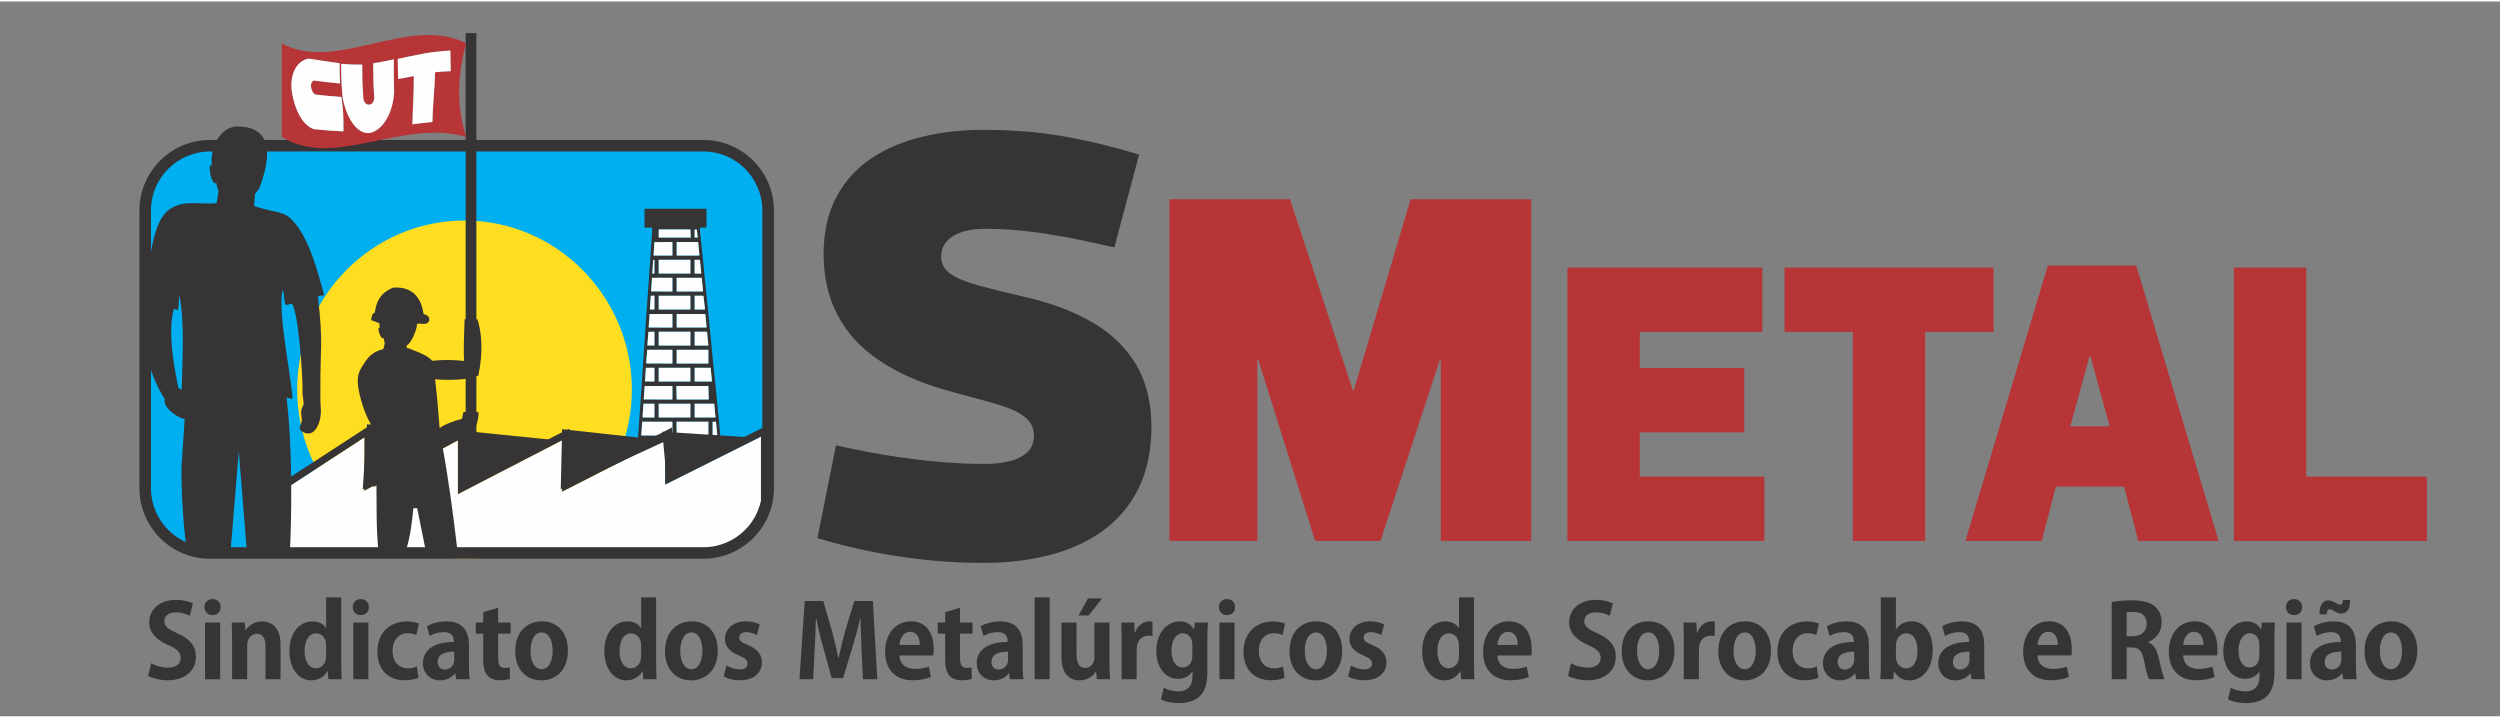
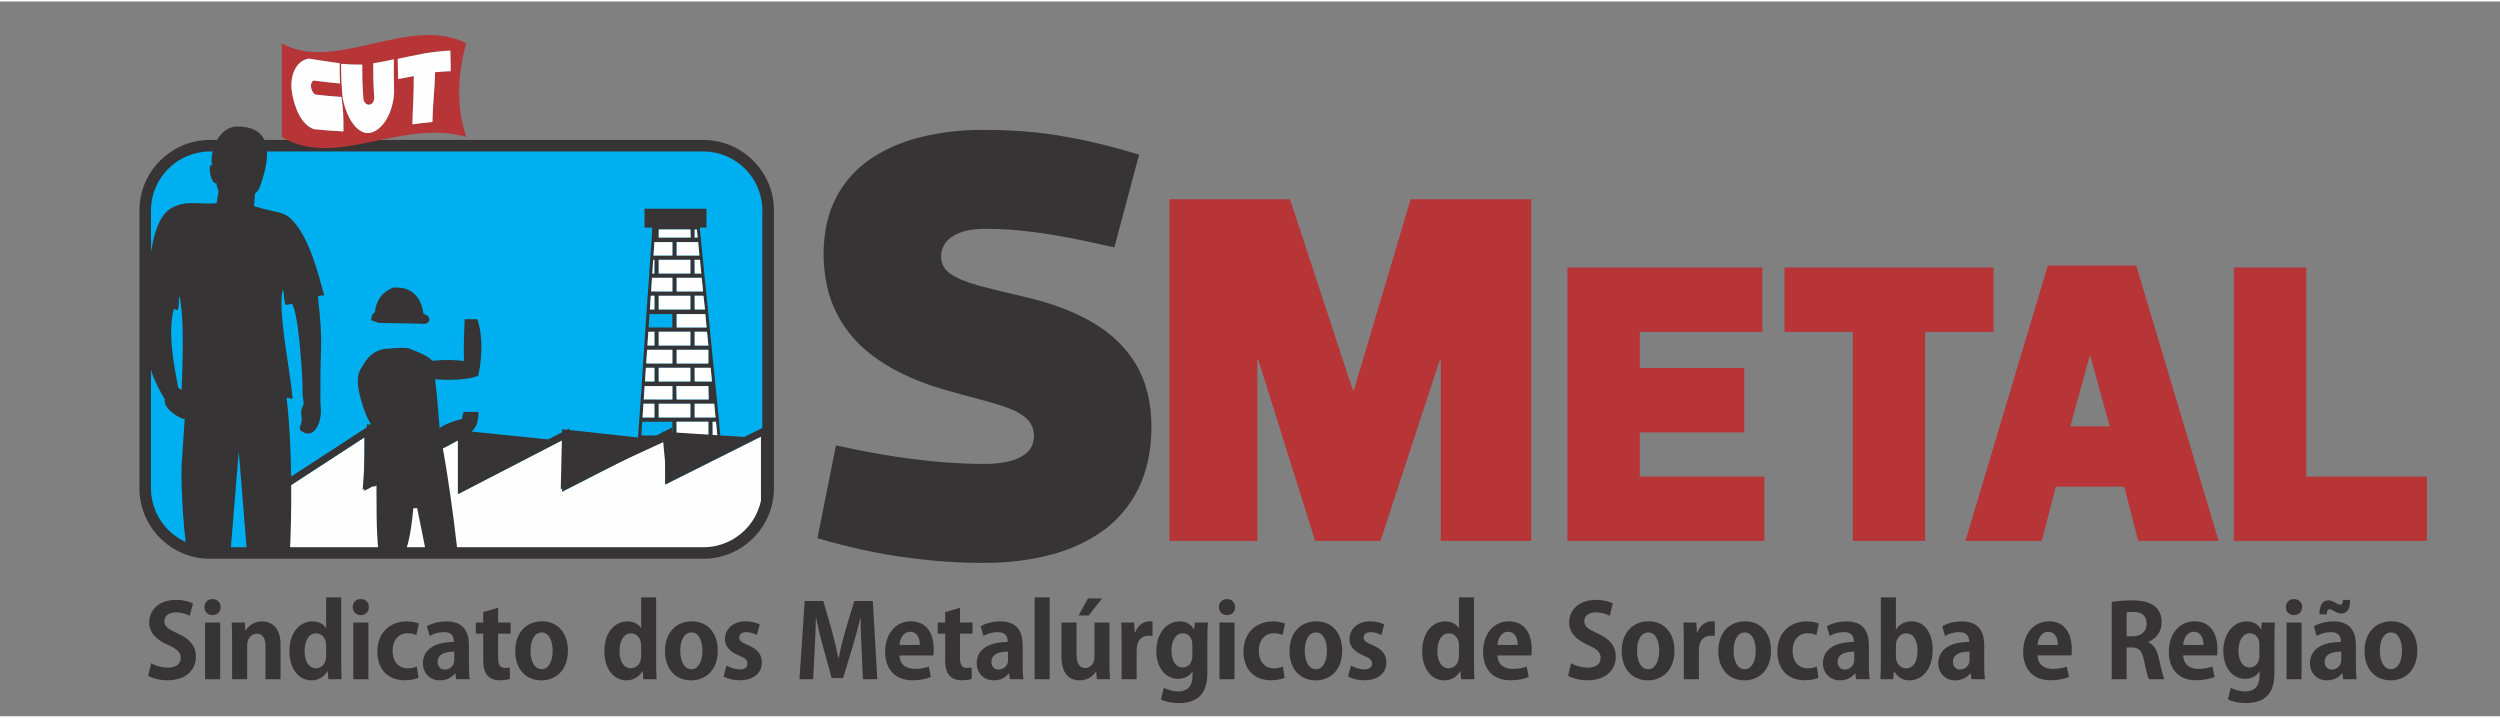
<svg xmlns="http://www.w3.org/2000/svg" xml:space="preserve" width="310px" height="89px" version="1.1" style="shape-rendering:geometricPrecision; text-rendering:geometricPrecision; image-rendering:optimizeQuality; fill-rule:evenodd; clip-rule:evenodd" viewBox="0 0 310 88.63">
  <rect x="0" y="0" width="310" height="88.63" fill="#808080" stroke="none" />
  <defs>
    <style type="text/css">
   
    .str0 {stroke:#373435;stroke-width:0.9;stroke-miterlimit:22.926}
    .fil9 {fill:none}
    .fil8 {fill:none;fill-rule:nonzero}
    .fil5 {fill:#FEFEFE}
    .fil7 {fill:#373435}
    .fil11 {fill:#373435}
    .fil6 {fill:#FFDD21}
    .fil10 {fill:#B73437}
    .fil4 {fill:#353334}
    .fil3 {fill:#00AFEF}
    .fil0 {fill:#373435;fill-rule:nonzero}
    .fil2 {fill:#373435;fill-rule:nonzero}
    .fil1 {fill:#B73437;fill-rule:nonzero}
   
  </style>
  </defs>
  <g id="Camada_x0020_1">
    <g id="_963805216">
      <path class="fil0" d="M23.93 74.64c-0.46,-0.23 -1.16,-0.44 -2.09,-0.44 -2.09,0 -3.34,1.22 -3.34,2.81 0,1.26 0.91,2.17 2.37,2.8 1.08,0.47 1.54,0.89 1.54,1.58 0,0.72 -0.54,1.21 -1.57,1.21 -0.79,0 -1.59,-0.24 -2.1,-0.54l-0.37 1.56c0.46,0.28 1.43,0.55 2.39,0.55 2.26,0 3.53,-1.24 3.53,-2.93 0,-1.28 -0.69,-2.17 -2.24,-2.87 -1.19,-0.54 -1.67,-0.85 -1.67,-1.55 0,-0.54 0.44,-1.07 1.43,-1.07 0.79,0 1.38,0.24 1.72,0.42l0.4 -1.53zm3.43 0.45c0,-0.58 -0.41,-0.99 -1.01,-0.99 -0.58,0 -1,0.41 -1,0.99 0,0.57 0.41,1 1,1 0.58,0 1.01,-0.39 1.01,-1zm-0.06 1.92l-1.87 0 0 7.03 1.87 0 0 -7.03zm7.49 2.72c0,-1.96 -1,-2.86 -2.28,-2.86 -1.03,0 -1.72,0.58 -2.03,1.1l-0.04 0 -0.09 -0.96 -1.62 0c0.03,0.62 0.05,1.29 0.05,2.11l0 4.92 1.87 0 0 -4.18c0,-1.07 0.7,-1.46 1.2,-1.46 0.8,0 1.07,0.68 1.07,1.54l0 4.1 1.87 0 0 -4.31zm7.52 -5.84l-1.87 0 0 3.8 -0.02 0c-0.28,-0.48 -0.87,-0.82 -1.69,-0.82 -1.52,0 -2.84,1.32 -2.84,3.71 0,2.14 1.13,3.6 2.72,3.6 0.86,0 1.62,-0.44 1.98,-1.14l0.04 0 0.09 1 1.64 0c-0.02,-0.52 -0.05,-1.3 -0.05,-2.01l0 -8.14zm-1.87 7.27c0,1.11 -0.7,1.52 -1.26,1.52 -0.88,0 -1.41,-0.85 -1.41,-2.12 0,-1.23 0.48,-2.21 1.44,-2.21 0.62,0 1.23,0.5 1.23,1.53l0 1.28zm5.3 -6.07c0,-0.58 -0.4,-0.99 -1.01,-0.99 -0.58,0 -0.99,0.41 -0.99,0.99 0,0.57 0.4,1 0.99,1 0.58,0 1.01,-0.39 1.01,-1zm-0.06 1.92l-1.87 0 0 7.03 1.87 0 0 -7.03zm6.01 5.45c-0.31,0.14 -0.67,0.23 -1.14,0.23 -1.07,0 -1.87,-0.8 -1.87,-2.17 0,-1.24 0.68,-2.18 1.86,-2.18 0.51,0 0.86,0.11 1.09,0.22l0.31 -1.42c-0.31,-0.13 -0.86,-0.27 -1.47,-0.27 -2.32,0 -3.68,1.62 -3.68,3.73 0,2.23 1.34,3.57 3.39,3.57 0.75,0 1.39,-0.16 1.71,-0.31l-0.2 -1.4zm6.46 -2.66c0,-1.54 -0.6,-2.93 -2.78,-2.93 -1.1,0 -1.97,0.32 -2.44,0.6l0.36 1.21c0.45,-0.28 1.08,-0.48 1.73,-0.48 1.02,0 1.26,0.53 1.26,1.22 -2.23,0 -3.84,0.85 -3.84,2.65 0,1.14 0.81,2.11 2.11,2.11 0.78,0 1.46,-0.32 1.87,-0.87l0.04 0 0.11 0.73 1.68 0c-0.08,-0.43 -0.1,-1.05 -0.1,-1.67l0 -2.57zm-1.82 1.83c0,0.9 -0.73,1.21 -1.17,1.21 -0.47,0 -0.89,-0.29 -0.89,-0.96 0,-1.02 1.05,-1.26 2.06,-1.26l0 1.01zm3.59 -4.62l-0.92 0 0 1.38 0.92 0 0 3.24c0,0.78 0.04,2.54 2.06,2.54 0.54,0 1,-0.07 1.25,-0.17l-0.02 -1.42c-0.19,0.03 -0.34,0.06 -0.61,0.06 -0.57,0 -0.83,-0.35 -0.83,-1.2l0 -3.05 1.55 0 0 -1.38 -1.55 0 0 -1.83 -1.85 0.54 0 1.29zm7.3 -0.15c-1.91,0 -3.33,1.34 -3.33,3.7 0,2.28 1.36,3.62 3.25,3.62 1.57,0 3.28,-1.04 3.28,-3.71 0,-2.13 -1.23,-3.61 -3.2,-3.61zm1.31 3.65c0,1.25 -0.48,2.29 -1.36,2.29 -0.91,0 -1.39,-1.03 -1.39,-2.28 0,-1.07 0.37,-2.28 1.4,-2.28 0.96,0 1.35,1.17 1.35,2.27zm12.83 -6.62l-1.86 0 0 3.8 -0.03 0c-0.28,-0.48 -0.87,-0.82 -1.69,-0.82 -1.51,0 -2.84,1.32 -2.84,3.71 0,2.14 1.14,3.6 2.73,3.6 0.85,0 1.61,-0.44 1.98,-1.14l0.04 0 0.08 1 1.64 0c-0.02,-0.52 -0.05,-1.3 -0.05,-2.01l0 -8.14zm-1.86 7.27c0,1.11 -0.71,1.52 -1.27,1.52 -0.88,0 -1.41,-0.85 -1.41,-2.12 0,-1.23 0.48,-2.21 1.44,-2.21 0.62,0 1.24,0.5 1.24,1.53l0 1.28zm6.29 -4.3c-1.9,0 -3.33,1.34 -3.33,3.7 0,2.28 1.36,3.62 3.26,3.62 1.56,0 3.28,-1.04 3.28,-3.71 0,-2.13 -1.24,-3.61 -3.21,-3.61zm1.31 3.65c0,1.25 -0.48,2.29 -1.36,2.29 -0.91,0 -1.39,-1.03 -1.39,-2.28 0,-1.07 0.37,-2.28 1.4,-2.28 0.96,0 1.35,1.17 1.35,2.27zm7.11 -3.26c-0.41,-0.21 -1.02,-0.39 -1.74,-0.39 -1.57,0 -2.58,0.96 -2.58,2.22 0,0.77 0.48,1.52 1.79,2.04 0.77,0.33 1.01,0.56 1.01,0.99 0,0.43 -0.31,0.71 -0.97,0.71 -0.58,0 -1.27,-0.26 -1.64,-0.47l-0.35 1.35c0.47,0.28 1.21,0.47 1.98,0.47 1.75,0 2.76,-0.89 2.76,-2.23 0,-0.97 -0.55,-1.65 -1.74,-2.14 -0.81,-0.34 -1.07,-0.54 -1.07,-0.93 0,-0.38 0.3,-0.67 0.87,-0.67 0.53,0 1.02,0.2 1.32,0.36l0.36 -1.31zm14.02 -2.91l-2.3 0 -1.1 3.64c-0.33,1.16 -0.62,2.34 -0.84,3.42l-0.04 0c-0.22,-1.11 -0.49,-2.24 -0.81,-3.42l-1.05 -3.64 -2.31 0 -0.65 9.7 1.7 0 0.19 -3.74c0.06,-1.19 0.13,-2.63 0.15,-3.86l0.04 0c0.23,1.19 0.53,2.5 0.85,3.6l1.07 3.86 1.41 0 1.19 -3.92c0.33,-1.09 0.68,-2.38 0.96,-3.54l0.03 0c-0.01,1.23 0.06,2.54 0.11,3.83l0.17 3.77 1.78 0 -0.55 -9.7zm6.94 8.14c-0.48,0.16 -1.03,0.28 -1.72,0.28 -1.01,0 -1.87,-0.47 -1.92,-1.67l4.2 0c0.04,-0.2 0.05,-0.47 0.05,-0.75 0,-2.27 -1.11,-3.48 -2.81,-3.48 -2.06,0 -3.22,1.74 -3.22,3.76 0,2.18 1.24,3.55 3.41,3.55 0.87,0 1.69,-0.16 2.27,-0.41l-0.26 -1.28zm-3.64 -2.69c0.05,-0.7 0.43,-1.63 1.33,-1.63 0.92,0 1.21,0.9 1.2,1.63l-2.53 0zm5.67 -2.78l-0.92 0 0 1.38 0.92 0 0 3.24c0,0.78 0.04,2.54 2.05,2.54 0.55,0 1,-0.07 1.25,-0.17l-0.02 -1.42c-0.19,0.03 -0.34,0.06 -0.61,0.06 -0.57,0 -0.83,-0.35 -0.83,-1.2l0 -3.05 1.55 0 0 -1.38 -1.55 0 0 -1.83 -1.84 0.54 0 1.29zm9.61 2.79c0,-1.54 -0.59,-2.93 -2.77,-2.93 -1.1,0 -1.97,0.32 -2.44,0.6l0.35 1.21c0.46,-0.28 1.09,-0.48 1.73,-0.48 1.03,0 1.27,0.53 1.27,1.22 -2.24,0 -3.84,0.85 -3.84,2.65 0,1.14 0.81,2.11 2.11,2.11 0.78,0 1.46,-0.32 1.86,-0.87l0.04 0 0.11 0.73 1.68 0c-0.07,-0.43 -0.1,-1.05 -0.1,-1.67l0 -2.57zm-1.81 1.83c0,0.9 -0.74,1.21 -1.18,1.21 -0.47,0 -0.88,-0.29 -0.88,-0.96 0,-1.02 1.05,-1.26 2.06,-1.26l0 1.01zm5.16 -7.74l-1.87 0 0 10.15 1.87 0 0 -10.15zm7.41 3.12l-1.86 0 0 4.33c0,0.79 -0.54,1.31 -1.15,1.31 -0.77,0 -1.07,-0.67 -1.07,-1.73l0 -3.91 -1.87 0 0 4.19c0,2.11 0.91,2.98 2.25,2.98 1.08,0 1.72,-0.62 2.01,-1.07l0.04 0 0.09 0.93 1.63 0c-0.03,-0.59 -0.07,-1.31 -0.07,-2.15l0 -4.88zm-3.83 -0.88l1.26 0 1.65 -2.11 -1.74 0 -1.17 2.11zm9.17 0.77c-0.12,-0.03 -0.24,-0.04 -0.41,-0.04 -0.66,0 -1.42,0.47 -1.74,1.38l-0.06 0 -0.07 -1.23 -1.6 0c0.02,0.63 0.05,1.33 0.05,2.2l0 4.83 1.86 0 0 -3.63c0,-1.2 0.65,-1.77 1.49,-1.77 0.19,0 0.34,0.01 0.48,0.04l0 -1.78zm5.24 0.11l-0.08 0.85 -0.02 0c-0.32,-0.56 -0.89,-0.99 -1.77,-0.99 -1.55,0 -2.9,1.38 -2.9,3.7 0,1.92 1.05,3.42 2.71,3.42 0.77,0 1.4,-0.34 1.76,-0.9l0.02 0 0 0.52c0,1.35 -0.69,1.94 -1.74,1.94 -0.74,0 -1.4,-0.22 -1.82,-0.45l-0.36 1.43c0.55,0.31 1.4,0.47 2.22,0.47 3.42,0 3.54,-2.54 3.54,-3.92l0 -3.96c0,-0.98 0.03,-1.6 0.07,-2.11l-1.63 0zm-0.3 4.1c0,1.19 -0.76,1.47 -1.19,1.47 -0.88,0 -1.4,-0.84 -1.4,-2.07 0,-1.32 0.57,-2.17 1.41,-2.17 0.63,0 1.18,0.51 1.18,1.41l0 1.36zm5.3 -6.02c0,-0.58 -0.41,-0.99 -1.01,-0.99 -0.58,0 -1,0.41 -1,0.99 0,0.57 0.4,1 1,1 0.58,0 1.01,-0.39 1.01,-1zm-0.07 1.92l-1.87 0 0 7.03 1.87 0 0 -7.03zm6.01 5.45c-0.3,0.14 -0.67,0.23 -1.14,0.23 -1.07,0 -1.86,-0.8 -1.86,-2.17 0,-1.24 0.68,-2.18 1.85,-2.18 0.52,0 0.86,0.11 1.1,0.22l0.3 -1.42c-0.3,-0.13 -0.86,-0.27 -1.46,-0.27 -2.32,0 -3.69,1.62 -3.69,3.73 0,2.23 1.34,3.57 3.4,3.57 0.74,0 1.39,-0.16 1.7,-0.31l-0.2 -1.4zm4.14 -5.6c-1.91,0 -3.33,1.34 -3.33,3.7 0,2.28 1.36,3.62 3.25,3.62 1.57,0 3.28,-1.04 3.28,-3.71 0,-2.13 -1.23,-3.61 -3.2,-3.61zm1.31 3.65c0,1.25 -0.48,2.29 -1.36,2.29 -0.91,0 -1.39,-1.03 -1.39,-2.28 0,-1.07 0.36,-2.28 1.4,-2.28 0.96,0 1.35,1.17 1.35,2.27zm7.1 -3.26c-0.4,-0.21 -1.02,-0.39 -1.74,-0.39 -1.56,0 -2.57,0.96 -2.57,2.22 0,0.77 0.48,1.52 1.79,2.04 0.77,0.33 1.01,0.56 1.01,0.99 0,0.43 -0.32,0.71 -0.97,0.71 -0.58,0 -1.28,-0.26 -1.64,-0.47l-0.36 1.35c0.47,0.28 1.22,0.47 1.99,0.47 1.75,0 2.76,-0.89 2.76,-2.23 0,-0.97 -0.56,-1.65 -1.74,-2.14 -0.81,-0.34 -1.08,-0.54 -1.08,-0.93 0,-0.38 0.31,-0.67 0.88,-0.67 0.53,0 1.02,0.2 1.32,0.36l0.35 -1.31zm11.13 -3.36l-1.86 0 0 3.8 -0.03 0c-0.28,-0.48 -0.87,-0.82 -1.69,-0.82 -1.52,0 -2.84,1.32 -2.84,3.71 0,2.14 1.14,3.6 2.73,3.6 0.85,0 1.61,-0.44 1.98,-1.14l0.03 0 0.09 1 1.64 0c-0.02,-0.52 -0.05,-1.3 -0.05,-2.01l0 -8.14zm-1.86 7.27c0,1.11 -0.71,1.52 -1.27,1.52 -0.88,0 -1.41,-0.85 -1.41,-2.12 0,-1.23 0.48,-2.21 1.44,-2.21 0.62,0 1.24,0.5 1.24,1.53l0 1.28zm8.4 1.32c-0.48,0.16 -1.02,0.28 -1.72,0.28 -1.01,0 -1.87,-0.47 -1.91,-1.67l4.2 0c0.03,-0.2 0.05,-0.47 0.05,-0.75 0,-2.27 -1.11,-3.48 -2.82,-3.48 -2.05,0 -3.21,1.74 -3.21,3.76 0,2.18 1.23,3.55 3.4,3.55 0.87,0 1.69,-0.16 2.27,-0.41l-0.26 -1.28zm-3.63 -2.69c0.04,-0.7 0.42,-1.63 1.32,-1.63 0.92,0 1.21,0.9 1.2,1.63l-2.52 0zm14.32 -5.15c-0.46,-0.23 -1.16,-0.44 -2.09,-0.44 -2.09,0 -3.34,1.22 -3.34,2.81 0,1.26 0.91,2.17 2.37,2.8 1.07,0.47 1.54,0.89 1.54,1.58 0,0.72 -0.54,1.21 -1.58,1.21 -0.78,0 -1.59,-0.24 -2.09,-0.54l-0.37 1.56c0.46,0.28 1.43,0.55 2.39,0.55 2.26,0 3.53,-1.24 3.53,-2.93 0,-1.28 -0.69,-2.17 -2.24,-2.87 -1.19,-0.54 -1.67,-0.85 -1.67,-1.55 0,-0.54 0.44,-1.07 1.43,-1.07 0.79,0 1.38,0.24 1.72,0.42l0.4 -1.53zm4.42 2.22c-1.9,0 -3.33,1.34 -3.33,3.7 0,2.28 1.37,3.62 3.26,3.62 1.56,0 3.28,-1.04 3.28,-3.71 0,-2.13 -1.24,-3.61 -3.21,-3.61zm1.32 3.65c0,1.25 -0.48,2.29 -1.37,2.29 -0.9,0 -1.38,-1.03 -1.38,-2.28 0,-1.07 0.36,-2.28 1.4,-2.28 0.96,0 1.35,1.17 1.35,2.27zm6.89 -3.61c-0.13,-0.03 -0.24,-0.04 -0.42,-0.04 -0.66,0 -1.41,0.47 -1.74,1.38l-0.05 0 -0.08 -1.23 -1.6 0c0.03,0.63 0.05,1.33 0.05,2.2l0 4.83 1.87 0 0 -3.63c0,-1.2 0.64,-1.77 1.49,-1.77 0.19,0 0.34,0.01 0.48,0.04l0 -1.78zm3.77 -0.04c-1.91,0 -3.33,1.34 -3.33,3.7 0,2.28 1.36,3.62 3.25,3.62 1.57,0 3.28,-1.04 3.28,-3.71 0,-2.13 -1.23,-3.61 -3.2,-3.61zm1.31 3.65c0,1.25 -0.48,2.29 -1.36,2.29 -0.91,0 -1.39,-1.03 -1.39,-2.28 0,-1.07 0.37,-2.28 1.4,-2.28 0.96,0 1.35,1.17 1.35,2.27zm7.57 1.95c-0.3,0.14 -0.67,0.23 -1.13,0.23 -1.08,0 -1.87,-0.8 -1.87,-2.17 0,-1.24 0.68,-2.18 1.85,-2.18 0.52,0 0.86,0.11 1.1,0.22l0.3 -1.42c-0.3,-0.13 -0.85,-0.27 -1.46,-0.27 -2.32,0 -3.68,1.62 -3.68,3.73 0,2.23 1.33,3.57 3.39,3.57 0.75,0 1.39,-0.16 1.7,-0.31l-0.2 -1.4zm6.46 -2.66c0,-1.54 -0.59,-2.93 -2.77,-2.93 -1.1,0 -1.97,0.32 -2.44,0.6l0.35 1.21c0.46,-0.28 1.09,-0.48 1.73,-0.48 1.03,0 1.27,0.53 1.27,1.22 -2.24,0 -3.84,0.85 -3.84,2.65 0,1.14 0.81,2.11 2.11,2.11 0.78,0 1.46,-0.32 1.86,-0.87l0.04 0 0.11 0.73 1.68 0c-0.07,-0.43 -0.1,-1.05 -0.1,-1.67l0 -2.57zm-1.82 1.83c0,0.9 -0.73,1.21 -1.17,1.21 -0.47,0 -0.88,-0.29 -0.88,-0.96 0,-1.02 1.05,-1.26 2.05,-1.26l0 1.01zm5.17 -3.77l0 -3.97 -1.87 0 0 8.13c0,0.72 -0.03,1.52 -0.05,2.02l1.59 0 0.09 -0.97 0.03 0c0.45,0.79 1.11,1.11 1.9,1.11 1.45,0 2.87,-1.24 2.87,-3.79 0,-2.09 -1.03,-3.53 -2.58,-3.53 -0.9,0 -1.56,0.38 -1.96,1l-0.02 0zm0 2c0,-0.91 0.61,-1.51 1.26,-1.51 0.96,0 1.42,0.93 1.42,2.13 0,1.36 -0.51,2.21 -1.42,2.21 -0.75,0 -1.26,-0.66 -1.26,-1.45l0 -1.38zm10.95 -0.06c0,-1.54 -0.59,-2.93 -2.78,-2.93 -1.1,0 -1.97,0.32 -2.43,0.6l0.35 1.21c0.46,-0.28 1.09,-0.48 1.73,-0.48 1.02,0 1.26,0.53 1.26,1.22 -2.23,0 -3.83,0.85 -3.83,2.65 0,1.14 0.8,2.11 2.1,2.11 0.78,0 1.47,-0.32 1.87,-0.87l0.04 0 0.11 0.73 1.68 0c-0.08,-0.43 -0.1,-1.05 -0.1,-1.67l0 -2.57zm-1.82 1.83c0,0.9 -0.73,1.21 -1.17,1.21 -0.47,0 -0.89,-0.29 -0.89,-0.96 0,-1.02 1.05,-1.26 2.06,-1.26l0 1.01zm12.06 0.85c-0.48,0.16 -1.02,0.28 -1.71,0.28 -1.01,0 -1.87,-0.47 -1.92,-1.67l4.2 0c0.04,-0.2 0.05,-0.47 0.05,-0.75 0,-2.27 -1.11,-3.48 -2.81,-3.48 -2.06,0 -3.22,1.74 -3.22,3.76 0,2.18 1.24,3.55 3.41,3.55 0.87,0 1.69,-0.16 2.27,-0.41l-0.27 -1.28zm-3.63 -2.69c0.05,-0.7 0.43,-1.63 1.32,-1.63 0.93,0 1.22,0.9 1.2,1.63l-2.52 0zm13.73 -0.37c0.91,-0.35 1.66,-1.22 1.66,-2.41 0,-2.6 -2.47,-2.75 -3.69,-2.75 -0.95,0 -1.86,0.09 -2.5,0.2l0 9.58 1.85 0 0 -3.94 0.63 0c0.89,0 1.28,0.39 1.53,1.64 0.23,1.18 0.47,2.02 0.61,2.3l1.92 0c-0.19,-0.37 -0.45,-1.53 -0.72,-2.68 -0.23,-0.98 -0.61,-1.64 -1.29,-1.9l0 -0.04zm-2.68 -0.71l0 -2.95c0.15,-0.05 0.45,-0.07 0.86,-0.07 0.68,0 1.62,0.24 1.62,1.49 0,0.92 -0.65,1.53 -1.71,1.53l-0.77 0zm10.64 3.77c-0.48,0.16 -1.02,0.28 -1.72,0.28 -1,0 -1.86,-0.47 -1.91,-1.67l4.2 0c0.04,-0.2 0.05,-0.47 0.05,-0.75 0,-2.27 -1.11,-3.48 -2.82,-3.48 -2.05,0 -3.21,1.74 -3.21,3.76 0,2.18 1.23,3.55 3.4,3.55 0.87,0 1.69,-0.16 2.28,-0.41l-0.27 -1.28zm-3.63 -2.69c0.05,-0.7 0.43,-1.63 1.32,-1.63 0.92,0 1.21,0.9 1.2,1.63l-2.52 0zm9.75 -2.78l-0.08 0.85 -0.02 0c-0.32,-0.56 -0.88,-0.99 -1.77,-0.99 -1.55,0 -2.9,1.38 -2.9,3.7 0,1.92 1.05,3.42 2.71,3.42 0.77,0 1.4,-0.34 1.76,-0.9l0.02 0 0 0.52c0,1.35 -0.69,1.94 -1.74,1.94 -0.74,0 -1.4,-0.22 -1.82,-0.45l-0.36 1.43c0.55,0.31 1.4,0.47 2.22,0.47 3.42,0 3.55,-2.54 3.55,-3.92l0 -3.96c0,-0.98 0.02,-1.6 0.06,-2.11l-1.63 0zm-0.3 4.1c0,1.19 -0.76,1.47 -1.19,1.47 -0.88,0 -1.4,-0.84 -1.4,-2.07 0,-1.32 0.57,-2.17 1.41,-2.17 0.63,0 1.18,0.51 1.18,1.41l0 1.36zm5.3 -6.02c0,-0.58 -0.41,-0.99 -1.01,-0.99 -0.58,0 -1,0.41 -1,0.99 0,0.57 0.4,1 1,1 0.58,0 1.01,-0.39 1.01,-1zm-0.07 1.92l-1.86 0 0 7.03 1.86 0 0 -7.03zm6.74 2.79c0,-1.54 -0.59,-2.93 -2.77,-2.93 -1.1,0 -1.97,0.32 -2.44,0.6l0.35 1.21c0.46,-0.28 1.09,-0.48 1.73,-0.48 1.02,0 1.26,0.53 1.26,1.22 -2.23,0 -3.83,0.85 -3.83,2.65 0,1.14 0.81,2.11 2.11,2.11 0.78,0 1.46,-0.32 1.86,-0.87l0.04 0 0.11 0.73 1.68 0c-0.07,-0.43 -0.1,-1.05 -0.1,-1.67l0 -2.57zm-1.82 1.83c0,0.9 -0.73,1.21 -1.17,1.21 -0.47,0 -0.88,-0.29 -0.88,-0.96 0,-1.02 1.04,-1.26 2.05,-1.26l0 1.01zm0.22 -7.42c-0.03,0.48 -0.14,0.59 -0.35,0.59 -0.19,0 -0.38,-0.12 -0.6,-0.25 -0.28,-0.15 -0.54,-0.29 -0.88,-0.29 -0.69,0 -1.11,0.67 -1.09,1.73l0.9 0c0.01,-0.42 0.15,-0.63 0.35,-0.63 0.19,0 0.32,0.1 0.57,0.24 0.27,0.14 0.54,0.29 0.88,0.29 0.71,0 1.12,-0.52 1.09,-1.68l-0.87 0zm6 2.65c-1.9,0 -3.33,1.34 -3.33,3.7 0,2.28 1.37,3.62 3.26,3.62 1.56,0 3.28,-1.04 3.28,-3.71 0,-2.13 -1.24,-3.61 -3.21,-3.61zm1.32 3.65c0,1.25 -0.48,2.29 -1.37,2.29 -0.9,0 -1.38,-1.03 -1.38,-2.28 0,-1.07 0.36,-2.28 1.4,-2.28 0.96,0 1.35,1.17 1.35,2.27z" />
      <path class="fil1" d="M159.96 24.52l-14.95 0 0 42.37 10.9 0 0 -22.43 0.13 0 7.04 22.43 8.1 0 7.35 -22.43 0.13 0 0 22.43 11.21 0 0 -42.37 -14.95 0 -7.04 23.68 -0.13 0 -7.79 -23.68zm58.57 8.47l-24.17 0 0 33.9 24.42 0 0 -7.98 -15.45 0 0 -5.48 12.96 0 0 -7.98 -12.96 0 0 -4.48 15.2 0 0 -7.98zm28.67 7.98l0 -7.98 -25.92 0 0 7.98 8.47 0 0 25.92 8.97 0 0 -25.92 8.48 0zm17.94 25.92l9.97 0 -10.22 -34.15 -10.96 0 -10.22 34.15 9.47 0 1.74 -6.73 8.48 0 1.74 6.73zm-5.93 -22.93l2.39 8.72 -4.88 0 2.39 -8.72 0.1 0zm17.79 -10.97l0 33.9 23.93 0 0 -7.98 -14.95 0 0 -25.92 -8.98 0z" />
      <path class="fil2" d="M122.07 69.61c2.89,0 5.59,-0.32 8.09,-0.97 2.5,-0.64 4.69,-1.65 6.59,-3 1.88,-1.37 3.36,-3.11 4.41,-5.24 1.06,-2.14 1.61,-4.7 1.62,-7.66 -0.01,-3.06 -0.66,-5.65 -1.94,-7.78 -1.28,-2.12 -3.1,-3.86 -5.45,-5.21 -2.34,-1.36 -5.13,-2.39 -8.33,-3.12 -2.31,-0.53 -4.22,-1 -5.76,-1.42 -1.53,-0.42 -2.68,-0.9 -3.45,-1.45 -0.77,-0.53 -1.15,-1.25 -1.15,-2.12 0.01,-0.77 0.24,-1.4 0.72,-1.92 0.46,-0.51 1.08,-0.89 1.89,-1.15 0.8,-0.25 1.72,-0.38 2.76,-0.38 0.95,0 1.93,0.03 2.95,0.09 1.01,0.06 2.15,0.18 3.38,0.34 1.24,0.16 2.64,0.4 4.24,0.69 1.6,0.31 3.44,0.71 5.54,1.18l3.07 -11.5c-2.53,-0.77 -4.87,-1.37 -7.02,-1.82 -2.14,-0.45 -4.2,-0.78 -6.16,-0.97 -1.97,-0.19 -3.97,-0.28 -6,-0.28 -2.71,-0.02 -5.26,0.27 -7.65,0.84 -2.39,0.56 -4.51,1.46 -6.35,2.68 -1.84,1.22 -3.29,2.81 -4.33,4.76 -1.05,1.94 -1.59,4.3 -1.62,7.06 0.02,2.93 0.59,5.48 1.76,7.66 1.15,2.18 2.83,4.02 5.06,5.53 2.22,1.52 4.93,2.75 8.14,3.68 1.64,0.48 3.14,0.87 4.49,1.23 1.36,0.35 2.53,0.71 3.52,1.08 0.99,0.37 1.76,0.83 2.3,1.36 0.53,0.54 0.82,1.23 0.82,2.09 -0.02,0.88 -0.32,1.58 -0.91,2.08 -0.59,0.51 -1.34,0.87 -2.28,1.07 -0.92,0.21 -1.9,0.31 -2.95,0.3 -1.28,0.01 -2.81,-0.05 -4.6,-0.17 -1.79,-0.13 -3.84,-0.35 -6.14,-0.69 -2.3,-0.33 -4.86,-0.82 -7.67,-1.44l-2.3 11.51c3.83,1.13 7.48,1.92 10.93,2.38 3.45,0.48 6.71,0.7 9.78,0.68z" />
      <g>
        <path class="fil3" d="M25.88 18.38l61.07 0c4.4,0 8,3.6 8,8l0 34.39c0,4.4 -3.6,8 -8,8l-61.07 0c-4.4,0 -8,-3.6 -8,-8l0 -34.39c0,-4.4 3.6,-8 8,-8z" />
        <path class="fil4" d="M78.95 56.57l0 0c0.17,0 0.19,-0.02 0.3,-0.03l1.01 -0.05c0.55,-0.08 1.26,-0.07 1.63,-0.11l3.3 -0.22c0.16,-0.01 0.15,-0.04 0.34,-0.04l1.99 -0.12c0.18,-0.03 0.49,-0.04 0.67,-0.06l1.35 -0.09c-0.01,-0.11 -0.03,-0.29 -0.05,-0.44 -0.1,-0.94 -0.29,-2.55 -0.33,-3.37 -0.03,-0.58 -0.15,-1.25 -0.19,-1.89 -0.04,-0.63 -0.14,-1.28 -0.19,-1.93 -0.16,-1.83 -0.41,-3.85 -0.57,-5.71 -0.05,-0.62 -0.12,-1.28 -0.19,-1.93l-0.57 -5.71c-0.03,-0.29 -0.08,-0.66 -0.1,-0.95 -0.03,-0.34 -0.05,-0.63 -0.09,-0.97 -0.08,-0.61 -0.11,-1.26 -0.19,-1.89l-0.29 -2.85c-0.02,-0.37 0.13,-0.3 -0.76,-0.3l-4.73 0c-0.69,-0.01 -0.32,0.05 -0.46,1.12l-0.27 3.93c-0.05,0.3 -0.05,0.64 -0.06,0.96l-0.42 5.9c-0.01,0.32 -0.03,0.72 -0.06,0.99l-0.13 1.96c0,0.3 -0.07,0.68 -0.07,0.98l-0.13 1.96c-0.03,0.27 -0.05,0.68 -0.06,0.99l-0.48 6.9c-0.05,0.32 -0.02,0.67 -0.06,1l-0.14 1.97zm7.18 -27.3l0.23 0 0.14 -0.01 -0.09 -0.97 -0.28 -0.02 0 1zm-5.25 4.46l0.26 0 0 -1.7c-0.23,0.01 -0.15,0.1 -0.19,0.75 -0.02,0.31 -0.05,0.64 -0.07,0.95zm7.48 20.08l0.59 0 -0.17 -1.7 -0.15 0 -0.27 0 0 1.7zm-7.78 -15.62l0.56 0 0 -1.7 -0.45 0 -0.11 1.7zm5.55 -4.46l0.83 0 -0.18 -1.7 -0.65 0 0 1.7zm-5.85 8.92l0.86 0.01 0 -1.71 -0.75 0.01 -0.11 1.69zm-0.31 4.46l1.17 0.01 0 -1.7 -1.05 0 -0.12 1.69zm6.16 -8.92l1.29 0 -0.2 -1.69 -0.14 -0.01 -0.95 0 0 1.7zm-6.46 13.39l1.47 0 0 -1.7 -1.36 0 -0.11 1.7zm6.46 -8.92l1.7 0 -0.16 -1.69 -0.14 -0.02 -1.4 0 0 1.71zm-6.76 13.38l1.77 0.01 0 -1.71 -1.66 0 -0.11 1.7zm6.76 -8.92l2.01 0 0.14 -0.01 -0.17 -1.69 -1.98 0 0 1.7zm0 8.43l0 0.15 2.97 -0.2 -0.1 -1.15 -0.14 -0.01 -2.72 0 -0.01 1.21zm-5.1 -24.05l2.34 0 0 -1.67 -2.22 0.01 -0.12 1.66zm0.64 -2.23l3.97 0 -0.04 -1 -3.91 0 -0.02 1zm4.46 22.31l2.59 0 -0.16 -1.7 -2.43 0 0 1.7zm-5.4 -15.63l2.64 0.01 0 -1.7 -2.52 0 -0.12 1.69zm3.17 -4.45l2.69 0 0.13 -0.01 -0.16 -1.66 -2.66 0 0 1.67zm-3.47 8.92l2.94 0.01 0 -1.67 -2.83 0 -0.11 1.66zm-0.31 4.46l3.25 0.01 0 -1.7 -3.13 0 -0.12 1.69zm3.78 -8.92l3.06 0 0.21 0 -0.17 -1.7 -3.1 0 0 1.7zm-4.08 13.38l3.55 0.01 0 -1.66 -3.44 0 -0.11 1.65zm1.85 6.51l0 0.15 3.93 -0.26 0 -0.15 0 -1.25 -3.93 0 0 1.51zm2.23 -15.43l3.67 0 0.04 0 -0.16 -1.65 -0.14 -0.01 -3.41 0 0 1.66zm-4.38 13.39l3.85 0 0 -1.7 -3.74 0 -0.11 1.7zm4.38 -4.46l3.97 0 -0.04 -1.66 -3.97 0 0.04 1.66zm-2.23 2.23l3.93 0 0 -1.7 -3.93 0 0 1.7zm0 -8.92l3.93 0 0 -1.71 -3.93 0 0 1.71zm0 4.46l3.63 0 0.3 0 0 -1.7 -3.93 0 0 1.7zm0 -8.93l3.93 0 0 -1.7 -3.93 0 0 1.7zm0 -4.46l3.63 0 0.3 0 0 -1.7 -3.93 0 0 1.7zm2.23 11.16l3.93 0 0 -1.7 -3.74 0 -0.19 0 0 1.7zm0 8.92l3.9 0 0.03 0 0 -1.7 -3.95 0 0.02 1.7z" />
        <g>
          <polygon class="fil5" points="83.91,53.81 87.8,53.81 87.84,53.81 87.84,52.11 83.89,52.11 " />
          <polygon class="fil5" points="83.91,44.89 87.84,44.89 87.84,43.19 84.1,43.19 83.91,43.19 " />
          <polygon class="fil5" points="81.68,33.73 85.31,33.73 85.61,33.73 85.61,32.03 81.68,32.03 " />
          <polygon class="fil5" points="81.68,38.19 85.61,38.19 85.61,36.49 81.68,36.49 " />
          <polygon class="fil5" points="81.68,47.12 85.31,47.12 85.61,47.12 85.61,45.42 81.68,45.42 " />
          <polygon class="fil5" points="81.68,42.66 85.61,42.66 85.61,40.95 81.68,40.95 " />
          <polygon class="fil5" points="81.68,51.58 85.61,51.58 85.61,49.88 81.68,49.88 " />
          <polygon class="fil5" points="83.91,49.35 87.88,49.35 87.84,47.69 83.87,47.69 " />
-           <polygon class="fil5" points="79.52,53.81 83.38,53.81 83.38,52.11 79.64,52.11 " />
          <polygon class="fil5" points="83.91,40.42 87.57,40.42 87.62,40.42 87.46,38.77 87.31,38.76 83.91,38.76 " />
          <polygon class="fil5" points="81.68,55.85 81.68,56 85.61,55.74 85.61,55.59 85.61,54.34 81.68,54.34 " />
          <polygon class="fil5" points="79.83,49.34 83.38,49.35 83.38,47.69 79.94,47.69 " />
          <polygon class="fil5" points="83.91,35.96 86.97,35.96 87.18,35.96 87.01,34.26 83.91,34.26 " />
          <polygon class="fil5" points="80.13,44.88 83.38,44.89 83.38,43.19 80.25,43.19 " />
-           <polygon class="fil5" points="80.43,40.42 83.38,40.43 83.38,38.76 80.55,38.76 " />
          <polygon class="fil5" points="83.91,31.5 86.59,31.5 86.73,31.49 86.57,29.83 83.91,29.83 " />
          <polygon class="fil5" points="80.74,35.95 83.38,35.96 83.38,34.26 80.85,34.26 " />
          <polygon class="fil5" points="86.14,51.58 88.73,51.58 88.56,49.88 86.14,49.88 " />
          <polygon class="fil5" points="81.68,29.27 85.65,29.27 85.61,28.27 81.69,28.27 " />
          <polygon class="fil5" points="81.04,31.5 83.38,31.5 83.38,29.83 81.15,29.84 " />
          <polygon class="fil5" points="86.14,55.55 86.14,55.7 89.11,55.5 89.01,54.35 88.86,54.34 86.15,54.34 " />
          <polygon class="fil5" points="86.14,47.12 88.14,47.12 88.28,47.11 88.12,45.42 86.14,45.42 " />
          <polygon class="fil5" points="79.37,56.04 81.14,56.05 81.15,54.34 79.49,54.34 " />
          <polygon class="fil5" points="86.14,42.66 87.84,42.66 87.67,40.97 87.54,40.95 86.14,40.95 " />
          <polygon class="fil5" points="79.68,51.58 81.15,51.58 81.15,49.88 79.79,49.88 " />
          <polygon class="fil5" points="86.14,38.19 87.42,38.19 87.23,36.5 87.08,36.49 86.14,36.49 " />
          <polygon class="fil5" points="79.98,47.11 81.15,47.12 81.15,45.42 80.09,45.42 " />
          <polygon class="fil5" points="80.28,42.65 81.15,42.66 81.15,40.95 80.4,40.96 " />
          <polygon class="fil5" points="86.14,33.73 86.96,33.73 86.79,32.03 86.13,32.03 " />
          <polygon class="fil5" points="80.59,38.19 81.15,38.19 81.15,36.49 80.7,36.49 " />
          <polygon class="fil5" points="88.37,53.81 88.95,53.81 88.78,52.11 88.63,52.11 88.37,52.11 " />
          <path class="fil5" d="M80.89 33.73l0.25 0 0.01 -1.7c-0.23,0.01 -0.15,0.1 -0.2,0.75 -0.02,0.31 -0.04,0.64 -0.06,0.95z" />
          <polygon class="fil5" points="86.14,29.27 86.36,29.27 86.51,29.26 86.41,28.29 86.14,28.27 " />
        </g>
-         <path class="fil6" d="M57.6 27.16c11.43,0 20.75,9.42 20.75,20.97 0,11.55 -9.32,20.98 -20.75,20.98 -11.43,0 -20.75,-9.43 -20.75,-20.98 0,-11.55 9.32,-20.97 20.75,-20.97z" />
+         <path class="fil6" d="M57.6 27.16z" />
        <polygon class="fil7" points="79.92,28.04 87.6,28.04 87.6,25.7 79.92,25.7 " />
        <polygon class="fil5" points="34.2,61.2 34.33,67.8 86.89,67.8 90.2,67.51 91.98,66.28 93.53,64.45 94.36,62.22 94.36,53.95 82.48,59.9 82.48,54.26 70.34,60.46 69.7,60.79 69.7,54.41 57.42,60.76 56.78,61.09 56.78,54.42 45.84,60.31 45.19,60.66 45.19,54.05 " />
        <path class="fil0" d="M33.3 60.73l0.21 -0.14 11.88 -7.72 0.69 -0.45 0 6.76 10.93 -5.89 0.65 -0.35 0 6.7 12.28 -6.35 0.65 -0.33 0 6.39 12.13 -6.21 0.64 -0.33 0 5.65 11.89 -5.94 0 9.78 -0.03 0.15 -0.89 2.38 -0.08 0.13 -1.63 1.93 -0.09 0.08 -1.93 1.34 -0.21 0.08 -3.42 0.29 -53.51 0 -0.01 -0.43 -0.14 -7.28 -0.01 -0.24zm0.9 0.47l0.13 6.6 52.56 0 3.31 -0.29 1.78 -1.23 1.55 -1.83 0.83 -2.23 0 -8.27 -11.88 5.95 0 -5.64 -12.14 6.2 -0.64 0.33 0 -6.38 -12.28 6.35 -0.64 0.33 0 -6.67 -10.94 5.89 -0.65 0.35 0 -6.61 -10.99 7.15z" />
        <path class="fil7" d="M29.35 15.5c4.97,-0.04 4,4.51 2.8,7.67 0,0 -0.28,0.46 -0.52,0.64l-0.13 1.56c3.13,1 3.65,0.46 5.04,2.08 1.88,2.21 2.92,6.25 3.66,8.99 -0.25,0.06 -0.57,-0.07 -0.78,0.17 0.69,5.83 0.27,6.33 0.31,11.56 0,0.32 -0.03,1.29 0.05,2.33 0.12,1.41 -0.65,3.82 -2.28,2.85 -0.75,-0.45 0.03,-0.85 -0.09,-1.64 0.01,-0.42 -0.26,-0.84 0.2,-1.65 0.13,-0.23 -0.12,-1.16 -0.1,-1.54 0.08,-1.75 -0.51,-10.09 -1.31,-11.03 -0.05,-0.05 -0.65,0.18 -0.71,0.14 -0.35,-0.24 -0.19,-1.56 -0.43,-1.92 -0.02,0.26 -0.13,0.61 -0.14,0.88 -0.17,3.57 1.01,8.82 1.36,12.62 0.03,0.19 -0.76,-0.22 -0.74,-0.02 0.78,6.6 0.6,15.11 0.42,18.73l-12.66 0.01c-0.36,0.39 -1.01,-8.49 -0.73,-11.12l0.33 -5.07c-0.23,0.17 -2.71,-1.1 -2.47,-2.43 -2.49,-4.06 -2.75,-7.33 -1.84,-12.19 -0.29,0.04 -0.79,-0.16 -0.99,-0.36 1.14,-2.77 0.76,-9.18 3.47,-11.02 1.84,-1.24 3.86,-0.49 5.79,-0.74 0.06,-0.51 0.19,-1.02 0.24,-1.53 -0.15,-0.26 -0.26,-0.77 -0.29,-1.02 -0.04,0.06 -0.11,0.13 -0.17,0.1 -0.65,-0.43 -0.81,-2.57 -0.44,-2.23l0.09 0.08c-0.33,-1.9 0.85,-4.84 3.06,-4.9zm-0.74 52.43l1 -12.14 0.98 12.14 -1.98 0zm-6.35 -31.39c-0.18,0.35 0.02,1.86 -0.34,1.71 -0.08,-0.03 -0.35,-0.17 -0.37,-0.1 -0.78,2.88 0.02,6.95 0.55,9.72l0.42 0.33c0.11,-3.35 0.37,-8.67 -0.26,-11.66z" />
        <g>
          <g>
            <polygon class="fil7" points="57.37,53.68 67.65,54.72 57.53,59.77 " />
            <polygon id="1" class="fil8 str0" points="57.37,53.68 67.65,54.72 57.53,59.77 " />
          </g>
          <g>
            <polygon class="fil7" points="70.14,53.54 80.99,54.72 70,59.77 " />
            <polygon id="1" class="fil8 str0" points="70.14,53.54 80.99,54.72 70,59.77 " />
          </g>
          <g>
            <polygon class="fil7" points="82.62,53.83 91.98,54.43 83.07,58.73 " />
            <polygon id="1" class="fil8 str0" points="82.62,53.83 91.98,54.43 83.07,58.73 " />
          </g>
          <g>
            <polygon class="fil7" points="45.48,59.77 55.44,54.43 45.93,52.94 " />
            <polygon id="1" class="fil8 str0" points="45.48,59.77 55.44,54.43 45.93,52.94 " />
          </g>
        </g>
        <path class="fil7" d="M51.02 43.15c0.76,0.29 2.06,0.76 2.56,1.4 1.49,-0.14 2.65,-0.12 3.97,0.02 -0.1,-1.69 0.02,-3.57 0.06,-5.17l1.58 0c0.51,1.44 0.77,4.02 0.12,6.99 -1.23,0.58 -3.93,0.59 -5.36,0.45 0.21,1.71 0.38,3.67 0.56,6.05 0.66,-0.49 2.04,-0.96 2.78,-1.14 0.06,-0.29 0.09,-0.6 0.21,-0.86l1.82 0c0.05,0.48 -0.06,1.02 -0.21,1.54 -0.58,1.41 -2.74,2.39 -4.32,2.34 0.77,4.03 1.44,9.03 1.91,13.14l-3.9 0.22 -1.07 -5.3 -0.47 0c-0.17,1.62 -0.32,3.23 -0.88,5.11 -1.15,0.04 -2.31,0.08 -3.46,0.12 -0.29,-2.83 -0.2,-5.49 -0.24,-8.05l-0.36 0.2 -0.34 -6.89 -0.06 -1.06c-0.53,-0.72 -1.41,-3.24 -1.54,-4.78 -0.13,-1.53 0.48,-2.09 0.84,-2.71 0.42,-0.71 1.38,-1.78 3.23,-1.73l0.11 -0.03c-0.11,0.03 2.06,-0.24 2.46,0.14z" />
        <line class="fil9" x1="58.41" y1="3.92" x2="58.41" y2="54.13" />
-         <polygon class="fil0" points="59.07,3.92 59.07,54.13 57.74,54.13 57.74,3.92 " />
        <path class="fil0" d="M26.02 17.17l61.21 0c4.8,0 8.74,3.93 8.74,8.73l0 34.47c0,4.8 -3.94,8.73 -8.74,8.73l-61.21 0c-4.8,0 -8.73,-3.93 -8.73,-8.73l0 -34.47c0,-4.8 3.93,-8.73 8.73,-8.73zm0 1.43c-4.01,0 -7.3,3.29 -7.3,7.3l0 34.47c0,4.02 3.29,7.3 7.3,7.3l61.21 0c4.02,0 7.3,-3.28 7.3,-7.3l0 -34.47c0,-4.01 -3.28,-7.3 -7.3,-7.3l-61.21 0z" />
        <path class="fil10" d="M34.94 16.79c6.5,4.06 14.87,-2.3 22.87,0 -1.22,-3.76 -1.12,-7.52 0,-11.6 -6.96,-3.62 -16.28,3.73 -22.87,0 0,3.87 0,7.73 0,11.6zm7.18 -9.13c-1.28,-0.17 -2.56,-0.38 -3.84,-0.58 -1.66,0.29 -2.4,2.25 -2.07,4.24 0.33,1.98 1.22,3.99 2.71,4.51 1.23,0.13 2.45,0.23 3.67,0.28 0,-0.71 0,-1.43 -0.03,-2.14 -0.04,-0.71 -0.12,-1.42 -0.22,-2.13 -1.05,-0.08 -2.1,-0.16 -3.16,-0.29 -0.44,-0.02 -0.97,-1.34 -0.3,-1.75 1.1,0.14 2.2,0.27 3.29,0.37 -0.02,-0.42 -0.04,-0.83 -0.05,-1.25 -0.01,-0.42 -0.01,-0.84 0,-1.26zm0.18 0.07c0,0.72 0.01,1.44 0.04,2.16 0.03,0.72 0.09,1.44 0.16,2.16 0.65,3.03 2.15,4.58 3.52,4.21 1.41,-0.37 2.73,-2.38 2.85,-5.04 -0.02,-0.67 -0.03,-1.35 -0.04,-2.02 0,-0.68 0,-1.35 0.01,-2.03 -0.86,0.19 -1.71,0.36 -2.56,0.5 0.01,0.7 0.01,1.41 0.02,2.11 0.02,0.71 0.05,1.41 0.11,2.11 0.01,1.05 -1.1,1.27 -1.35,0.23 -0.05,-0.71 -0.09,-1.43 -0.12,-2.14 -0.02,-0.72 -0.02,-1.44 -0.02,-2.15 -0.87,0.01 -1.74,-0.02 -2.62,-0.1zm7.02 -0.61c0,0.41 0.01,0.83 0.02,1.25 0.02,0.41 0.03,0.83 0.04,1.25 0.64,-0.13 1.29,-0.26 1.93,-0.38 0.01,0.99 -0.02,1.99 -0.06,2.99 -0.05,1 -0.09,2 -0.11,3 0.82,-0.11 1.65,-0.21 2.48,-0.29 0.03,-1.03 0.08,-2.06 0.16,-3.08 0.08,-1.04 0.15,-2.07 0.17,-3.09 0.64,-0.06 1.29,-0.11 1.94,-0.13 -0.01,-0.42 -0.01,-0.85 -0.02,-1.28 -0.01,-0.43 -0.02,-0.86 -0.03,-1.28 -1.09,0.07 -2.18,0.18 -3.27,0.37 -1.09,0.2 -2.17,0.44 -3.25,0.67z" />
        <g>
          <path class="fil5" d="M42.12 7.66c-1.28,-0.17 -2.56,-0.38 -3.84,-0.58 -1.66,0.29 -2.4,2.25 -2.07,4.24 0.33,1.98 1.22,3.99 2.71,4.51 1.23,0.13 2.45,0.23 3.67,0.28 0,-0.71 0,-1.43 -0.03,-2.14 -0.04,-0.71 -0.12,-1.42 -0.22,-2.13 -1.05,-0.08 -2.1,-0.16 -3.16,-0.29 -0.44,-0.02 -0.97,-1.34 -0.3,-1.75 1.1,0.14 2.2,0.27 3.29,0.37 -0.02,-0.42 -0.04,-0.83 -0.05,-1.25 -0.01,-0.42 -0.01,-0.84 0,-1.26z" />
          <path class="fil5" d="M42.3 7.73c0,0.72 0.01,1.44 0.04,2.16 0.03,0.72 0.09,1.44 0.16,2.16 0.65,3.03 2.15,4.58 3.52,4.21 1.41,-0.37 2.73,-2.38 2.85,-5.04 -0.02,-0.67 -0.03,-1.35 -0.04,-2.02 0,-0.68 0,-1.35 0.01,-2.03 -0.86,0.19 -1.71,0.36 -2.56,0.5 0.01,0.7 0.01,1.41 0.02,2.11 0.02,0.71 0.05,1.41 0.11,2.11 0.01,1.05 -1.1,1.27 -1.35,0.23 -0.05,-0.71 -0.09,-1.43 -0.12,-2.14 -0.02,-0.72 -0.02,-1.44 -0.02,-2.15 -0.87,0.01 -1.74,-0.02 -2.62,-0.1z" />
          <path class="fil5" d="M49.32 7.12c0,0.41 0.01,0.83 0.02,1.25 0.02,0.41 0.03,0.83 0.04,1.25 0.64,-0.13 1.29,-0.26 1.93,-0.38 0.01,0.99 -0.02,1.99 -0.06,2.99 -0.05,1 -0.09,2 -0.11,3 0.82,-0.11 1.65,-0.21 2.48,-0.29 0.03,-1.03 0.08,-2.06 0.16,-3.08 0.08,-1.04 0.15,-2.07 0.17,-3.09 0.64,-0.06 1.29,-0.11 1.94,-0.13 -0.01,-0.42 -0.01,-0.85 -0.02,-1.28 -0.01,-0.43 -0.02,-0.86 -0.03,-1.28 -1.09,0.07 -2.18,0.18 -3.27,0.37 -1.09,0.2 -2.17,0.44 -3.25,0.67z" />
        </g>
        <path class="fil11 str0" d="M48.84 35.93c-0.31,0.19 -1.76,0.55 -1.93,2.92 -0.01,0.17 -0.31,0.04 -0.35,0.22l-0.03 0.15 0.5 0.19 5.02 0.09 0.49 0.03c0.18,0.04 0.36,-0.1 0.18,-0.22l-0.62 -0.27c-0.19,-1.86 -1.06,-3.26 -3.26,-3.11z" />
-         <path class="fil7" d="M48.9 37.57c4.91,-0.4 2.15,5.02 1.54,5.05 -0.07,0.01 0.18,1.25 -0.15,1.26 -1.97,0.04 -4.08,0.38 -2.83,-0.46l0.25 -1.03 -0.14 -0.67c-0.02,0.03 -0.07,0.08 -0.11,0.06 -0.45,-0.23 -0.68,-1.51 -0.41,-1.33l0.06 0.05c-0.31,-1.08 0.43,-2.8 1.79,-2.93z" />
      </g>
    </g>
  </g>
</svg>